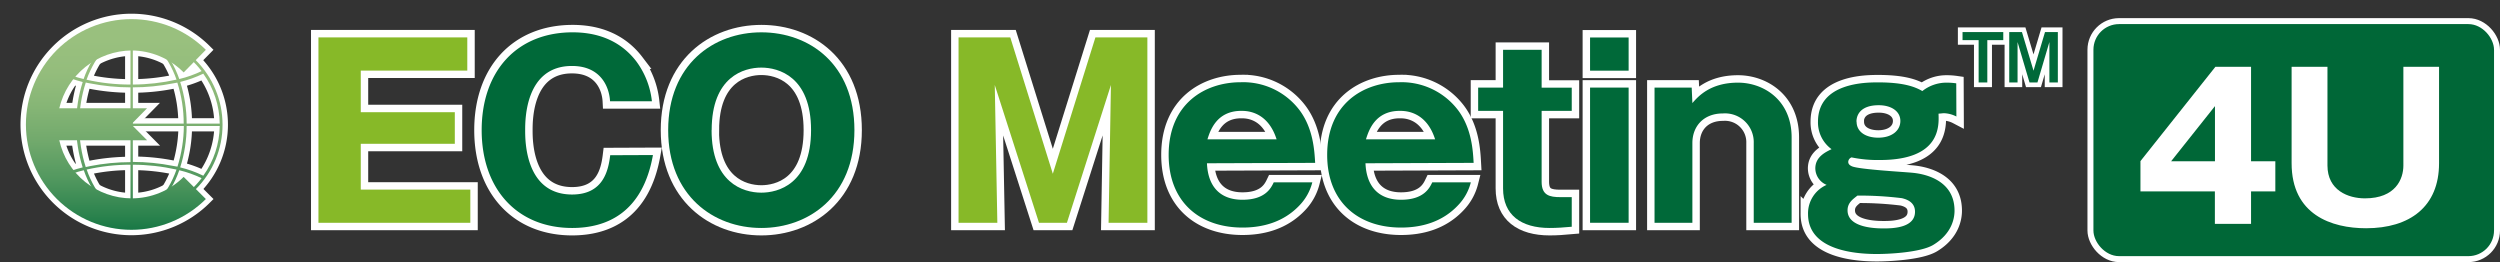
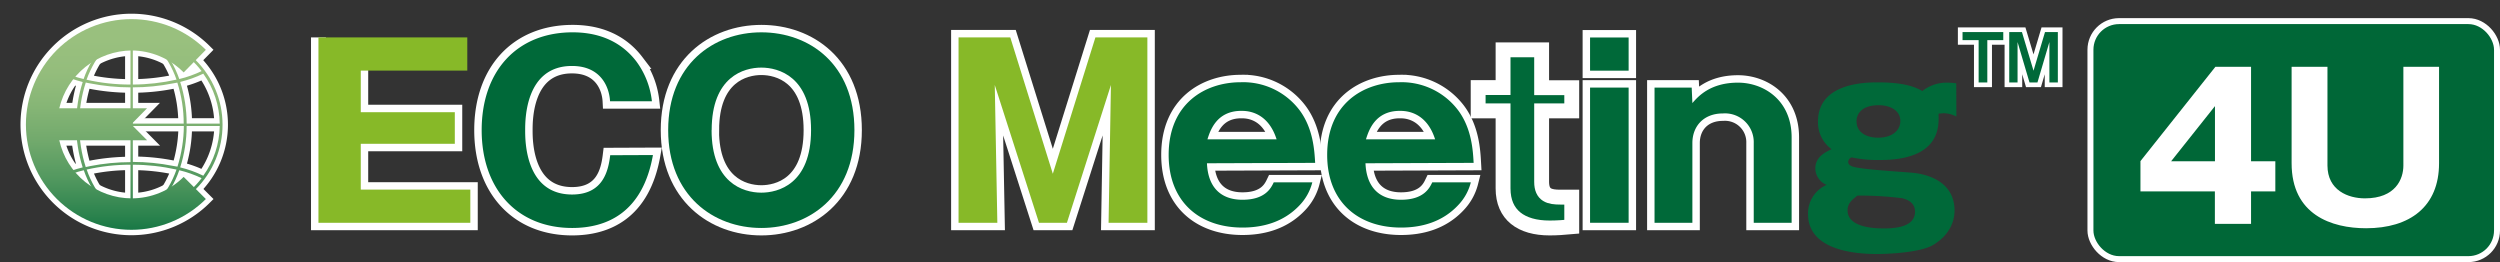
<svg xmlns="http://www.w3.org/2000/svg" viewBox="0 0 552.92 57.98">
  <rect x="0" y="0" width="552.92" height="57.98" fill="#333333" stroke="none" />
  <defs>
    <style>.cls-1,.cls-7{fill:none;}.cls-13,.cls-2{fill:#fff;}.cls-10,.cls-2,.cls-7,.cls-8,.cls-9{stroke:#fff;}.cls-2{stroke-miterlimit:10;stroke-width:2.39px;}.cls-3{clip-path:url(#clip-path);}.cls-4{fill:url(#linear-gradient);}.cls-5{clip-path:url(#clip-path-2);}.cls-6{fill:#006737;}.cls-7{stroke-width:2.64px;}.cls-11,.cls-8{fill:#87b928;}.cls-8,.cls-9{stroke-width:3.29px;}.cls-10,.cls-12,.cls-9{fill:#006939;}.cls-10{stroke-width:2.06px;}</style>
    <clipPath id="clip-path" transform="translate(4.53 3.02)">
      <path class="cls-1" d="M24.54,4.39A20.16,20.16,0,1,0,44.69,24.55,20.18,20.18,0,0,0,24.54,4.39Zm.31,11.91a45.92,45.92,0,0,0,8.84-.87c.35-.07.69-.11,1-.18a29.65,29.65,0,0,1,1.41,9.07H24.85Zm0-.62V5c2.87.14,5.72,2.13,7.84,5.66a22.14,22.14,0,0,1,1.82,3.93A45.07,45.07,0,0,1,24.85,15.68Zm-.52,0a43.79,43.79,0,0,1-9.72-1.07,23.3,23.3,0,0,1,1.85-3.93C18.58,7.15,21.19,5.16,24.33,5Zm-8.9-.25a46.48,46.48,0,0,0,8.9.87v8H13a29.33,29.33,0,0,1,1.44-9.07C14.72,15.32,15.09,15.36,15.43,15.43Zm-3.1,8.89H5A19.43,19.43,0,0,1,8.65,13.25a25.38,25.38,0,0,0,5.11,1.87A30.19,30.19,0,0,0,12.33,24.32Zm0,.52A30.17,30.17,0,0,0,13.76,34a24.82,24.82,0,0,0-5.11,1.84A19.31,19.31,0,0,1,5,24.84Zm.62,0H24.33v8a46.48,46.48,0,0,0-8.9.87c-.34.08-.71.14-1,.22A30.56,30.56,0,0,1,13,24.84Zm11.38,8.57V44.07c-3.14-.13-5.77-2.13-7.89-5.66a21.77,21.77,0,0,1-1.8-3.93A43.45,43.45,0,0,1,24.33,33.41Zm.52,0a45.07,45.07,0,0,1,9.66,1.07,21.81,21.81,0,0,1-1.82,3.93c-2.12,3.53-5,5.53-7.84,5.66Zm8.84.25a45.92,45.92,0,0,0-8.84-.87V24.84H36.13a30.88,30.88,0,0,1-1.41,9Zm3.06-8.82h7.32a19.27,19.27,0,0,1-3.64,11A24.8,24.8,0,0,0,35.32,34,30.05,30.05,0,0,0,36.75,24.84Zm0-.52a30.32,30.32,0,0,0-1.43-9.22,25.44,25.44,0,0,0,5.11-1.83,19.37,19.37,0,0,1,3.64,11.05ZM40.06,12.7a24.27,24.27,0,0,1-4.94,1.76,22.65,22.65,0,0,0-1.9-4.1A14.27,14.27,0,0,0,29.35,6a10.86,10.86,0,0,0-1-.62A19.56,19.56,0,0,1,40.06,12.7ZM20.73,5.39a9.67,9.67,0,0,0-1,.62,14.14,14.14,0,0,0-3.87,4.35,22.65,22.65,0,0,0-1.9,4.1A24.27,24.27,0,0,1,9,12.7,19.56,19.56,0,0,1,20.73,5.39ZM9,36.39A24.88,24.88,0,0,1,14,34.63a22,22,0,0,0,1.9,4.1,14,14,0,0,0,3.87,4.35,9.67,9.67,0,0,0,1,.62A19.56,19.56,0,0,1,9,36.39ZM28.35,43.7a10.86,10.86,0,0,0,1-.62,14.15,14.15,0,0,0,3.87-4.35,22,22,0,0,0,1.9-4.1,24.88,24.88,0,0,1,4.94,1.76A19.56,19.56,0,0,1,28.35,43.7Z" />
    </clipPath>
    <linearGradient id="linear-gradient" x1="27.48" y1="54.95" x2="27.48" gradientUnits="userSpaceOnUse">
      <stop offset="0" stop-color="#006a3b" />
      <stop offset="0.13" stop-color="#2a824d" />
      <stop offset="0.28" stop-color="#52985f" />
      <stop offset="0.43" stop-color="#71a96c" />
      <stop offset="0.58" stop-color="#87b676" />
      <stop offset="0.71" stop-color="#94bd7c" />
      <stop offset="0.84" stop-color="#99c07e" />
    </linearGradient>
    <clipPath id="clip-path-2" transform="translate(4.53 3.02)">
      <path class="cls-1" d="M1.2,24.55A23.33,23.33,0,0,0,41,41L36.09,36.1a16.24,16.24,0,0,1-11.55,4.75A16.42,16.42,0,0,1,8.58,28H28l-3.5-3.52L28,20.92H8.58a16.61,16.61,0,0,1,16-12.78A16.31,16.31,0,0,1,36.09,13L41,8A23.34,23.34,0,0,0,1.2,24.55Z" />
    </clipPath>
  </defs>
  <g id="Layer_2" data-name="Layer 2">
    <g id="製品ロゴ">
      <path class="cls-2" d="M24.54,4.39A20.16,20.16,0,1,0,44.69,24.55,20.18,20.18,0,0,0,24.54,4.39Zm.31,11.91a45.92,45.92,0,0,0,8.84-.87c.35-.07.69-.11,1-.18a29.65,29.65,0,0,1,1.41,9.07H24.85Zm0-.62V5c2.87.14,5.72,2.13,7.84,5.66a22.14,22.14,0,0,1,1.82,3.93A45.07,45.07,0,0,1,24.85,15.68Zm-.52,0a43.79,43.79,0,0,1-9.72-1.07,23.3,23.3,0,0,1,1.85-3.93C18.58,7.15,21.19,5.16,24.33,5Zm-8.9-.25a46.48,46.48,0,0,0,8.9.87v8H13a29.33,29.33,0,0,1,1.44-9.07C14.72,15.32,15.09,15.36,15.43,15.43Zm-3.1,8.89H5A19.43,19.43,0,0,1,8.65,13.25a25.38,25.38,0,0,0,5.11,1.87A30.19,30.19,0,0,0,12.33,24.32Zm0,.52A30.17,30.17,0,0,0,13.76,34a24.82,24.82,0,0,0-5.11,1.84A19.31,19.31,0,0,1,5,24.84Zm.62,0H24.33v8a46.48,46.48,0,0,0-8.9.87c-.34.08-.71.14-1,.22A30.56,30.56,0,0,1,13,24.84Zm11.38,8.57V44.07c-3.14-.13-5.77-2.13-7.89-5.66a21.77,21.77,0,0,1-1.8-3.93A43.45,43.45,0,0,1,24.33,33.41Zm.52,0a45.07,45.07,0,0,1,9.66,1.07,21.81,21.81,0,0,1-1.82,3.93c-2.12,3.53-5,5.53-7.84,5.66Zm8.84.25a45.92,45.92,0,0,0-8.84-.87V24.84H36.13a30.88,30.88,0,0,1-1.41,9Zm3.06-8.82h7.32a19.27,19.27,0,0,1-3.64,11A24.8,24.8,0,0,0,35.32,34,30.05,30.05,0,0,0,36.75,24.84Zm0-.52a30.32,30.32,0,0,0-1.43-9.22,25.44,25.44,0,0,0,5.11-1.83,19.37,19.37,0,0,1,3.64,11.05ZM40.06,12.7a24.27,24.27,0,0,1-4.94,1.76,22.65,22.65,0,0,0-1.9-4.1A14.27,14.27,0,0,0,29.35,6a10.86,10.86,0,0,0-1-.62A19.56,19.56,0,0,1,40.06,12.7ZM20.73,5.39a9.67,9.67,0,0,0-1,.62,14.14,14.14,0,0,0-3.87,4.35,22.65,22.65,0,0,0-1.9,4.1A24.27,24.27,0,0,1,9,12.7,19.56,19.56,0,0,1,20.73,5.39ZM9,36.39A24.88,24.88,0,0,1,14,34.63a22,22,0,0,0,1.9,4.1,14,14,0,0,0,3.87,4.35,9.67,9.67,0,0,0,1,.62A19.56,19.56,0,0,1,9,36.39ZM28.35,43.7a10.86,10.86,0,0,0,1-.62,14.15,14.15,0,0,0,3.87-4.35,22,22,0,0,0,1.9-4.1,24.88,24.88,0,0,1,4.94,1.76A19.56,19.56,0,0,1,28.35,43.7Z" transform="translate(4.53 3.02)" />
      <path class="cls-2" d="M1.2,24.55A23.33,23.33,0,0,0,41,41L36.09,36.1a16.24,16.24,0,0,1-11.55,4.75A16.42,16.42,0,0,1,8.58,28H28l-3.5-3.52L28,20.92H8.58a16.61,16.61,0,0,1,16-12.78A16.31,16.31,0,0,1,36.09,13L41,8A23.34,23.34,0,0,0,1.2,24.55Z" transform="translate(4.53 3.02)" />
      <g class="cls-3">
        <rect class="cls-4" width="54.95" height="54.95" />
      </g>
      <g class="cls-5">
        <rect class="cls-4" width="54.95" height="54.95" />
      </g>
      <rect class="cls-6" x="463" y="5.33" width="88.6" height="51.32" rx="5.67" />
      <rect class="cls-7" x="463" y="5.33" width="88.6" height="51.32" rx="5.67" />
      <rect class="cls-6" x="463" y="5.33" width="88.6" height="51.32" rx="5.67" />
-       <path class="cls-8" d="M99.49,38.92v7.33H65.9v-41H98.82v7.34H75.26v9.2h20.8v7H75.26V38.92Z" transform="translate(4.53 3.02)" />
+       <path class="cls-8" d="M99.49,38.92v7.33H65.9v-41v7.34H75.26v9.2h20.8v7H75.26V38.92Z" transform="translate(4.53 3.02)" />
      <path class="cls-9" d="M139.88,31.27C137.59,44.12,129.58,47.4,122,47.4,109.87,47.4,102,38.81,102,25.76s7.8-21.63,20.12-21.63c7.55,0,11.76,3.38,14.1,6.45a18.07,18.07,0,0,1,3.43,8.79h-9.26c-.15-3-1.92-7.8-8.42-7.8-10.35,0-10.35,11.9-10.35,14.19S111.59,40,122,40c6.82,0,8-5.15,8.43-8.69Z" transform="translate(4.53 3.02)" />
      <path class="cls-9" d="M163.85,47.4c-10.56,0-20.6-7.13-20.6-21.64s10-21.63,20.6-21.63,20.59,7,20.59,21.63S174.3,47.4,163.85,47.4Zm-11-21.64c0,11.55,6.87,13.83,11,13.83,3.64,0,11-1.82,11-13.83,0-11.85-7.18-13.83-11-13.83S152.87,13.91,152.87,25.76Z" transform="translate(4.53 3.02)" />
      <path class="cls-8" d="M231.44,46.25h-6.18l-9.78-30.47.57,30.47h-8.58v-41h11.44l9.41,30.16,9.42-30.16h11.49v41h-8.58l.52-30.47Z" transform="translate(4.53 3.02)" />
      <path class="cls-9" d="M262.41,33.09c.21,5,2.76,8.07,7.86,8.07s6.34-2.66,6.91-3.85h8.53a11.32,11.32,0,0,1-2.75,5c-3.59,3.85-8.27,5-12.69,5-9.47,0-16.33-5.67-16.33-16.07,0-11.44,8.16-16.07,15.91-16.07a15.64,15.64,0,0,1,13,6.13c3.07,4.06,3.33,9,3.49,11.7Zm15.4-5.3c-2-6.29-6.71-6.29-7.8-6.29-5.46,0-6.87,4.31-7.49,6.29Z" transform="translate(4.53 3.02)" />
      <path class="cls-9" d="M297.47,33.09c.21,5,2.76,8.07,7.86,8.07s6.34-2.66,6.91-3.85h8.53a11.24,11.24,0,0,1-2.76,5c-3.58,3.85-8.26,5-12.68,5-9.47,0-16.33-5.67-16.33-16.07,0-11.44,8.16-16.07,15.91-16.07a15.66,15.66,0,0,1,13,6.13c3.07,4.06,3.33,9,3.48,11.7Zm15.4-5.3c-2-6.29-6.71-6.29-7.81-6.29-5.46,0-6.86,4.31-7.48,6.29Z" transform="translate(4.53 3.02)" />
      <path class="cls-9" d="M336.43,21.5V37.2c0,3,1.77,3.38,4.16,3.38h2.5v6.55c-1.77.16-3.28.27-4.89.27-6.29,0-10.3-2.86-10.3-8.74V21.5h-5.51V16.35h5.51V8h8.53v8.37h6.66V21.5Z" transform="translate(4.53 3.02)" />
      <path class="cls-9" d="M355.67,12.61h-8.53V5.27h8.53Zm0,33.64h-8.53V16.35h8.53Z" transform="translate(4.53 3.02)" />
      <path class="cls-9" d="M369.62,16.35l.15,3.43c1.3-1.51,4-4.52,10.09-4.52,5.67,0,11.86,3.85,11.86,12.11V46.25h-8.38V28.62a6.36,6.36,0,0,0-6.81-6.55c-4.31,0-6.76,2.86-6.76,6.55V46.25H361.4V16.35Z" transform="translate(4.53 3.02)" />
-       <path class="cls-9" d="M428.16,22.75a6.46,6.46,0,0,0-2.7-.73c-.31,0-.57.05-1.25.1.11,2.81.42,10.25-13,10.25a28.39,28.39,0,0,1-6.24-.58,1.11,1.11,0,0,0-.73,1c0,.63.63.89.89,1,1.77.68,11.28,1.2,13.41,1.41,1.41.15,9.21,1,9.21,8.37,0,1.45-.42,5-4.73,7.59-2.81,1.67-9.83,2-12.43,2-4.16,0-15.24-.57-15.24-8.84a6.87,6.87,0,0,1,4.11-6.45,4,4,0,0,1-2.5-3.64c0-2.6,2.34-3.64,3.59-4.26a7.31,7.31,0,0,1-3-6.09c0-8.68,10.71-8.68,13.31-8.68,5.35,0,8,.88,9.77,1.92A8.57,8.57,0,0,1,426,15.26a14.63,14.63,0,0,1,2.13.15ZM404.09,43.5c0,4,6.6,4,8.11,4,2.29,0,6.81-.26,6.81-3.69,0-2-1.61-2.7-2.91-3a75.5,75.5,0,0,0-9.83-.57C405.34,41,404.09,41.78,404.09,43.5Zm2-19.61c0,2.24,2,3.54,4.79,3.54,3,0,4.89-1.56,4.89-3.7s-2-3.48-4.79-3.48C407.21,20.25,406.06,22.17,406.06,23.89Z" transform="translate(4.53 3.02)" />
      <path class="cls-10" d="M438.53,4.07V5.85H435v9.37h-1.92V5.85h-3.56V4.07Zm4.13,0,2.56,8.55,2.54-8.55h2.84V15.22h-1.87V6.28l-2.64,8.94h-1.76l-2.64-8.94v8.94h-1.84V4.07Z" transform="translate(4.53 3.02)" />
      <path class="cls-11" d="M99.49,38.92v7.33H65.9v-41H98.82v7.34H75.26v9.2h20.8v7H75.26V38.92Z" transform="translate(4.53 3.02)" />
      <path class="cls-12" d="M139.88,31.27C137.59,44.12,129.58,47.4,122,47.4,109.87,47.4,102,38.81,102,25.76s7.8-21.63,20.12-21.63c7.55,0,11.76,3.38,14.1,6.45a18.07,18.07,0,0,1,3.43,8.79h-9.26c-.15-3-1.92-7.8-8.42-7.8-10.35,0-10.35,11.9-10.35,14.19S111.59,40,122,40c6.82,0,8-5.15,8.43-8.69Z" transform="translate(4.53 3.02)" />
      <path class="cls-12" d="M163.85,47.4c-10.56,0-20.6-7.13-20.6-21.64s10-21.63,20.6-21.63,20.59,7,20.59,21.63S174.3,47.4,163.85,47.4Zm-11-21.64c0,11.55,6.87,13.83,11,13.83,3.64,0,11-1.82,11-13.83,0-11.85-7.18-13.83-11-13.83S152.87,13.91,152.87,25.76Z" transform="translate(4.53 3.02)" />
      <path class="cls-11" d="M231.44,46.25h-6.18l-9.78-30.47.57,30.47h-8.58v-41h11.44l9.41,30.16,9.42-30.16h11.49v41h-8.58l.52-30.47Z" transform="translate(4.53 3.02)" />
      <path class="cls-12" d="M262.41,33.09c.21,5,2.76,8.07,7.86,8.07s6.34-2.66,6.91-3.85h8.53a11.32,11.32,0,0,1-2.75,5c-3.59,3.85-8.27,5-12.69,5-9.47,0-16.33-5.67-16.33-16.07,0-11.44,8.16-16.07,15.91-16.07a15.64,15.64,0,0,1,13,6.13c3.07,4.06,3.33,9,3.49,11.7Zm15.4-5.3c-2-6.29-6.71-6.29-7.8-6.29-5.46,0-6.87,4.31-7.49,6.29Z" transform="translate(4.53 3.02)" />
      <path class="cls-12" d="M297.47,33.09c.21,5,2.76,8.07,7.86,8.07s6.34-2.66,6.91-3.85h8.53a11.24,11.24,0,0,1-2.76,5c-3.58,3.85-8.26,5-12.68,5-9.47,0-16.33-5.67-16.33-16.07,0-11.44,8.16-16.07,15.91-16.07a15.66,15.66,0,0,1,13,6.13c3.07,4.06,3.33,9,3.48,11.7Zm15.4-5.3c-2-6.29-6.71-6.29-7.81-6.29-5.46,0-6.86,4.31-7.48,6.29Z" transform="translate(4.53 3.02)" />
-       <path class="cls-12" d="M336.43,21.5V37.2c0,3,1.77,3.38,4.16,3.38h2.5v6.55c-1.77.16-3.28.27-4.89.27-6.29,0-10.3-2.86-10.3-8.74V21.5h-5.51V16.35h5.51V8h8.53v8.37h6.66V21.5Z" transform="translate(4.53 3.02)" />
      <path class="cls-12" d="M355.67,12.61h-8.53V5.27h8.53Zm0,33.64h-8.53V16.35h8.53Z" transform="translate(4.53 3.02)" />
      <path class="cls-12" d="M369.62,16.35l.15,3.43c1.3-1.51,4-4.52,10.09-4.52,5.67,0,11.86,3.85,11.86,12.11V46.25h-8.38V28.62a6.36,6.36,0,0,0-6.81-6.55c-4.31,0-6.76,2.86-6.76,6.55V46.25H361.4V16.35Z" transform="translate(4.53 3.02)" />
      <path class="cls-12" d="M428.16,22.75a6.46,6.46,0,0,0-2.7-.73c-.31,0-.57.05-1.25.1.11,2.81.42,10.25-13,10.25a28.39,28.39,0,0,1-6.24-.58,1.11,1.11,0,0,0-.73,1c0,.63.63.89.89,1,1.77.68,11.28,1.2,13.41,1.41,1.41.15,9.21,1,9.21,8.37,0,1.45-.42,5-4.73,7.59-2.81,1.67-9.83,2-12.43,2-4.16,0-15.24-.57-15.24-8.84a6.87,6.87,0,0,1,4.11-6.45,4,4,0,0,1-2.5-3.64c0-2.6,2.34-3.64,3.59-4.26a7.31,7.31,0,0,1-3-6.09c0-8.68,10.71-8.68,13.31-8.68,5.35,0,8,.88,9.77,1.92A8.57,8.57,0,0,1,426,15.26a14.63,14.63,0,0,1,2.13.15ZM404.09,43.5c0,4,6.6,4,8.11,4,2.29,0,6.81-.26,6.81-3.69,0-2-1.61-2.7-2.91-3a75.5,75.5,0,0,0-9.83-.57C405.34,41,404.09,41.78,404.09,43.5Zm2-19.61c0,2.24,2,3.54,4.79,3.54,3,0,4.89-1.56,4.89-3.7s-2-3.48-4.79-3.48C407.21,20.25,406.06,22.17,406.06,23.89Z" transform="translate(4.53 3.02)" />
      <path class="cls-12" d="M438.53,4.07V5.85H435v9.37h-1.92V5.85h-3.56V4.07Zm4.13,0,2.56,8.55,2.54-8.55h2.84V15.22h-1.87V6.28l-2.64,8.94h-1.76l-2.64-8.94v8.94h-1.84V4.07Z" transform="translate(4.53 3.02)" />
      <path class="cls-13" d="M485.44,11.76h7.89V32.65h5.37v6.66h-5.37v7.18h-8V39.31H468.87v-6.7Zm-.09,20.89V20.45l-9.7,12.2Z" transform="translate(4.53 3.02)" />
      <path class="cls-13" d="M510.23,11.76V33.58c0,5.51,4.59,7.27,8.29,7.27,6.78,0,8.5-4.28,8.5-7.27V11.76h7.89V33.09c0,9.61-6.48,14.37-16.13,14.37-7.67,0-16.48-3-16.48-14.37V11.76Z" transform="translate(4.53 3.02)" />
    </g>
  </g>
</svg>